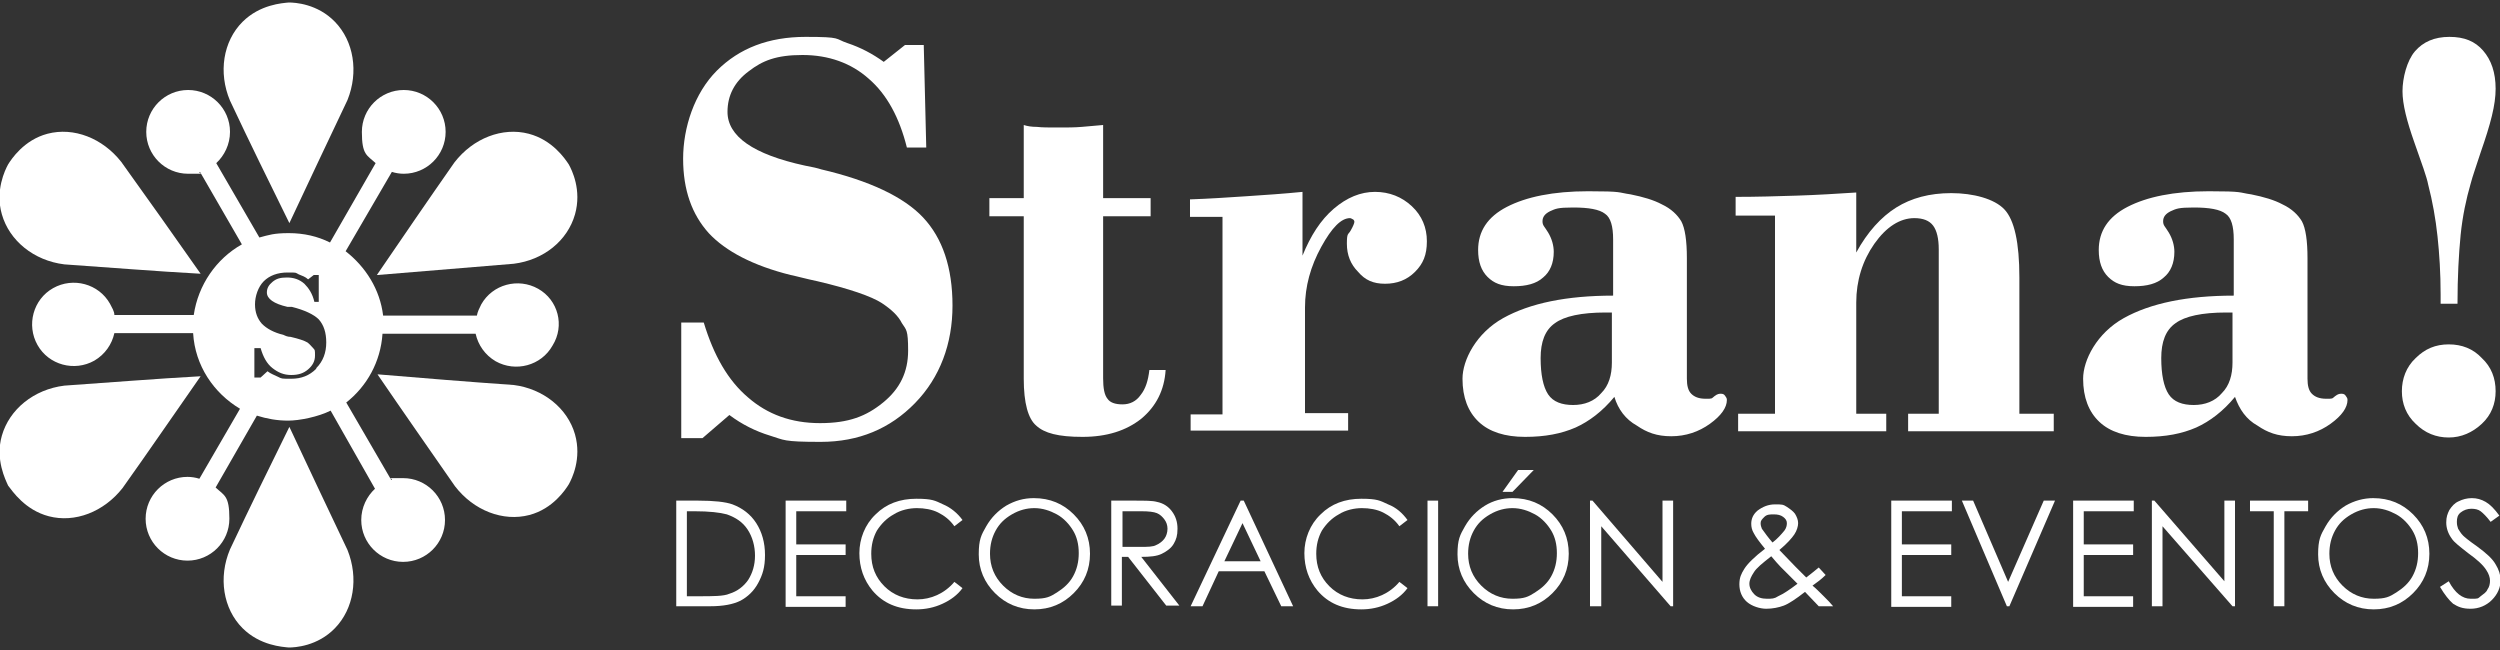
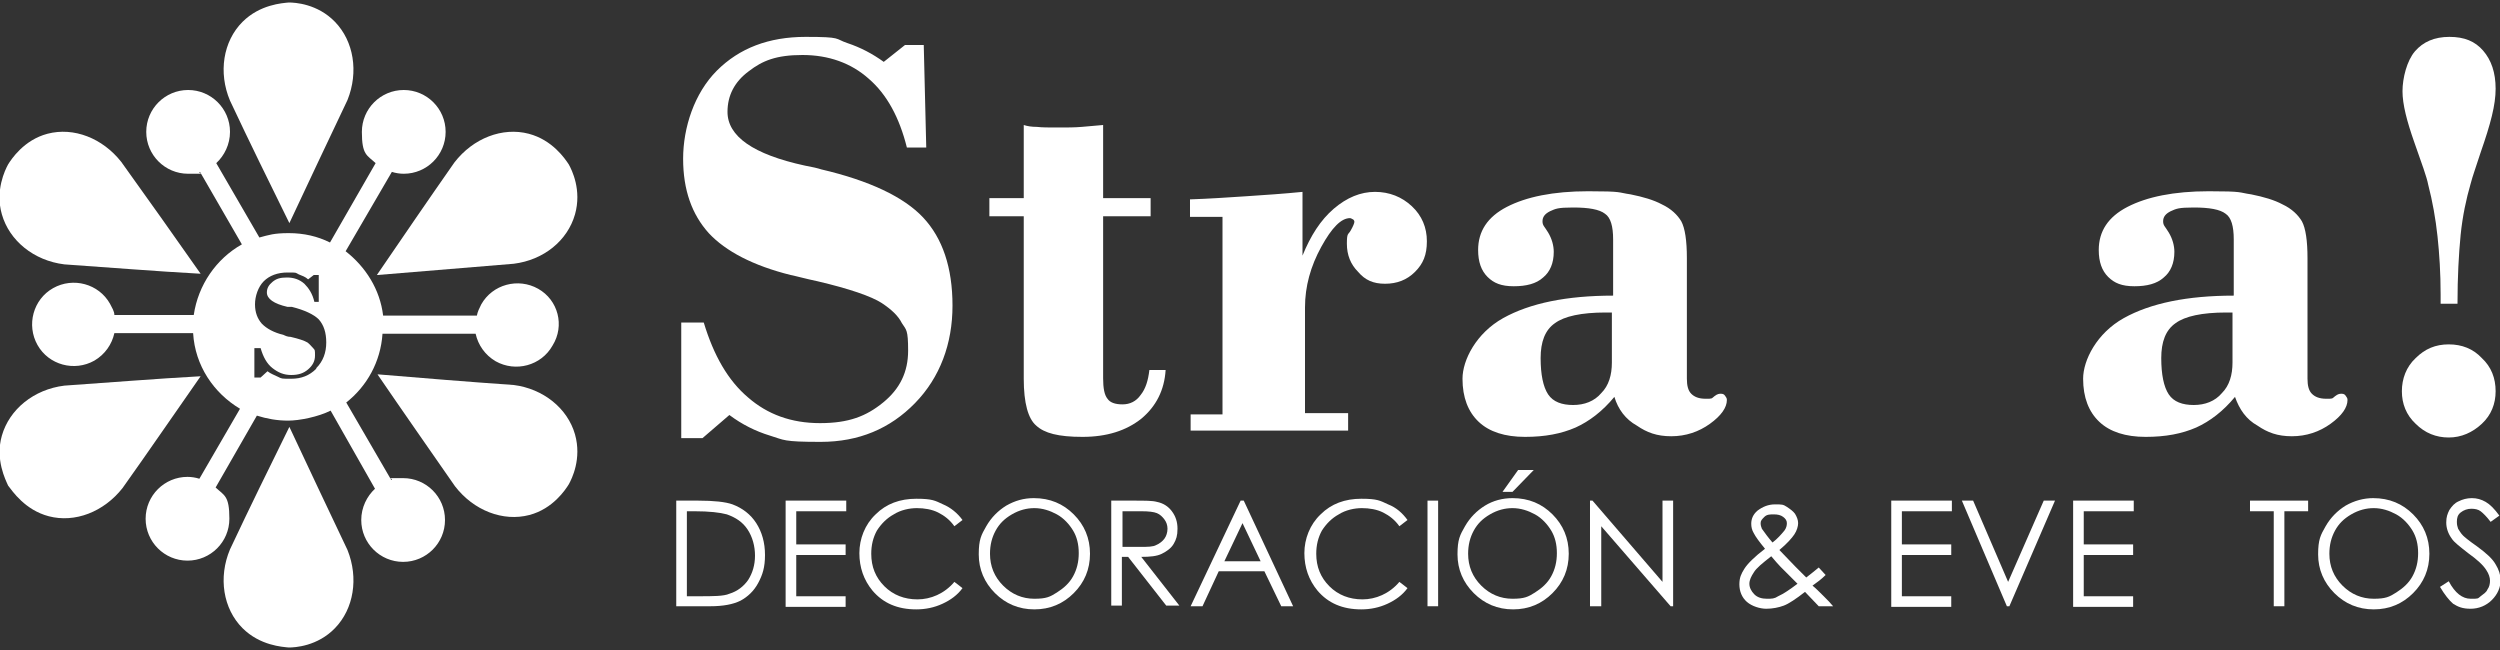
<svg xmlns="http://www.w3.org/2000/svg" id="Capa_1" viewBox="0 0 400 104">
  <rect x="0" y="0" width="400" height="104" fill="#333333" stroke="none" />
  <defs>
    <style>      .st0 {        fill: #fff;      }    </style>
  </defs>
  <path class="st0" d="M46.3,35.7s0,0,0,0c-3.2-6.5-6.4-13-9.5-19.6-1.9-4.5-1.1-9.5,2-12.6,2.8-2.8,6.4-3,7.4-3.1h0c1,0,4.6.2,7.4,3.1,3,3.1,3.8,8,2,12.5-3.1,6.5-6.2,13.1-9.3,19.7Z" />
  <path class="st0" d="M46.3,68.3h0c-3.2,6.5-6.4,13-9.5,19.6-1.9,4.5-1.1,9.5,2,12.6,2.8,2.8,6.4,3,7.4,3.1h0c1,0,4.6-.2,7.4-3.1,3-3.1,3.8-8,2-12.5-3.1-6.5-6.2-13.1-9.3-19.7Z" />
  <path class="st0" d="M60.3,44h0c4.1-6,8.2-12,12.4-18,3-3.9,7.7-5.7,11.9-4.6,3.8,1,5.8,4,6.4,4.9h0c.5.9,2.1,4.1,1,8-1.2,4.2-5,7.3-9.8,7.9-7.3.6-14.5,1.2-21.8,1.8h0Z" />
  <path class="st0" d="M32.1,60.2h0c-7.3.4-14.5,1-21.8,1.5-4.9.6-8.8,3.8-10,8-1.1,3.8.6,7.1,1,8h0c.7.9,2.7,3.9,6.5,4.9,4.2,1.1,8.8-.7,11.8-4.5,4.2-5.9,8.3-11.9,12.5-17.9Z" />
  <path class="st0" d="M32.1,43.8h0c-7.3-.4-14.5-1-21.8-1.5-4.9-.6-8.8-3.8-10-8-1.1-3.8.5-7.1,1-8h0c.5-.8,2.5-3.9,6.3-4.9,4.2-1.1,8.8.7,11.8,4.5,4.3,6,8.5,11.9,12.7,17.9Z" />
  <path class="st0" d="M60.4,59.9h0c4.1,6,8.3,12,12.4,17.9,3,3.9,7.7,5.7,11.9,4.6,3.8-1,5.8-4.1,6.3-4.9h0c.5-.9,2.1-4.1,1-8-1.2-4.2-5.1-7.3-9.8-7.9-7.2-.5-14.5-1.1-21.7-1.7h-.1Z" />
  <path class="st0" d="M86.1,46.2c-3.2-1.8-7.3-.7-9.1,2.5-.3.6-.6,1.2-.7,1.8h-15c-.5-4.2-2.8-7.8-6-10.3l7.4-12.7c.6.2,1.3.3,1.9.3,3.7,0,6.7-3,6.7-6.7s-3-6.7-6.7-6.7-6.7,3-6.7,6.7.8,3.7,2.2,5l-7.3,12.7c-2-1-4.2-1.5-6.6-1.5s-3.2.3-4.7.7l-6.9-11.9c1.3-1.2,2.2-3,2.2-5,0-3.7-3-6.7-6.7-6.7s-6.7,3-6.7,6.7,3,6.7,6.7,6.7,1.3,0,1.9-.3l6.7,11.6c-4.1,2.3-7,6.5-7.7,11.3h-12.7c0-.6-.4-1.2-.7-1.8-1.8-3.2-5.9-4.3-9.1-2.5-3.2,1.8-4.3,5.9-2.5,9.1s5.9,4.3,9.1,2.5c1.7-1,2.8-2.6,3.2-4.4h12.6c.3,5.2,3.3,9.6,7.5,12.1l-6.5,11.2c-.6-.2-1.3-.3-1.9-.3-3.7,0-6.7,3-6.7,6.7s3,6.7,6.7,6.7,6.7-3,6.7-6.7-.8-3.7-2.2-5l6.6-11.5c1.6.5,3.2.8,5,.8s4.8-.6,6.8-1.6l7.1,12.5c-1.3,1.2-2.2,3-2.2,5,0,3.7,3,6.7,6.7,6.7s6.7-3,6.7-6.7-3-6.7-6.7-6.7-1.3,0-1.9.3l-7.2-12.4c3.3-2.6,5.5-6.5,5.8-11h14.9c.4,1.8,1.5,3.4,3.2,4.4,3.2,1.8,7.3.7,9.1-2.5,2-3.2.9-7.3-2.3-9.1ZM50.6,59c-1.1,1.1-2.4,1.6-4,1.6s-1.5,0-2.1-.3-1.2-.5-1.7-.9l-1.1,1h-1v-4.7h1c.4,1.4,1,2.5,1.9,3.2s1.8,1.1,3,1.1,2-.3,2.7-.9c.7-.6,1.1-1.3,1.1-2.2s0-.9-.3-1.2-.5-.6-.9-.9c-.5-.3-1.4-.6-2.7-.9-.5,0-.9-.2-1.1-.3-1.6-.4-2.7-1-3.5-1.8-.7-.8-1.1-1.8-1.1-3.1s.5-2.8,1.4-3.7,2.2-1.4,3.8-1.4,1.2,0,1.8.3c.5.2,1.1.4,1.5.8l.9-.7h.8v4.3h-.7c-.3-1.3-.9-2.2-1.6-2.9-.8-.7-1.7-1-2.8-1s-1.7.2-2.3.7-.9,1-.9,1.7c0,1,1.1,1.8,3.3,2.3.3,0,.5,0,.7,0,2,.5,3.5,1.2,4.3,2,.8.9,1.2,2.1,1.2,3.7s-.5,3-1.6,4.1h0Z" />
  <g>
    <path class="st0" d="M109,69.8v-18.2h3.6c1.6,5.3,3.9,9.3,7.1,12,3.1,2.7,6.9,4.1,11.5,4.1s7.4-1.1,10.1-3.3c2.7-2.2,4-4.9,4-8.3s-.3-3.3-1-4.4c-.6-1.2-1.7-2.2-3.2-3.2-1.7-1.1-5.2-2.3-10.3-3.5-1.9-.4-3.3-.8-4.3-1-6-1.5-10.4-3.8-13.1-6.7-2.7-3-4.1-6.9-4.1-11.9s1.8-10.5,5.4-14.1,8.3-5.4,14.2-5.4,4.6.3,6.7,1c2.1.7,4,1.7,5.8,3l3.4-2.7h3l.4,16.4h-3.1c-1.2-4.8-3.2-8.5-6.1-11-2.8-2.5-6.4-3.8-10.6-3.8s-6.4.9-8.6,2.6c-2.3,1.7-3.4,3.9-3.4,6.5,0,3.9,4.1,6.8,12.4,8.6,1.1.2,2,.4,2.6.6,7.7,1.8,13.2,4.4,16.3,7.7,3.1,3.3,4.7,8,4.7,14.1s-2,11.5-6,15.6-9,6.2-15.1,6.2-5.8-.3-8.1-1c-2.3-.7-4.5-1.8-6.5-3.3l-4.3,3.7h-3.4v-.3h0Z" />
    <path class="st0" d="M163.8,60.6v-26h-5.5v-2.9h5.5v-11.7c.6.2,1.3.3,2.1.3.8.1,1.9.1,3.4.1s2.6,0,3.8-.1,2.3-.2,3.4-.3v11.7h7.6v2.9h-7.6v25.9c0,1.6.2,2.7.7,3.3.4.6,1.2.9,2.4.9s2.2-.5,2.9-1.5c.8-1,1.2-2.3,1.4-4h2.6c-.2,3.2-1.5,5.8-3.9,7.8-2.4,1.9-5.5,2.9-9.4,2.9s-6.1-.6-7.4-1.8c-1.3-1.1-2-3.6-2-7.5Z" />
    <path class="st0" d="M190.5,69.1v-2.8h5.1v-31.6h-5.2v-2.8c3-.1,6-.3,9-.5s6-.4,9-.7v10.2c1.3-3.2,2.9-5.7,5-7.5s4.3-2.7,6.6-2.7,4.3.8,5.9,2.3c1.6,1.5,2.4,3.4,2.4,5.6s-.6,3.6-1.9,4.9c-1.3,1.3-2.9,1.9-4.8,1.9s-3.2-.6-4.3-1.9c-1.2-1.2-1.8-2.7-1.8-4.5s.2-1.4.6-2.1c.4-.7.6-1.2.6-1.4s-.1-.3-.2-.4c-.1,0-.3-.2-.5-.2-1.4,0-2.9,1.5-4.6,4.6-1.7,3.1-2.6,6.3-2.6,9.7v16.9h6.9v2.8h-25.2v.2Z" />
    <path class="st0" d="M258.3,63.5c-1.9,2.3-4,3.9-6.2,4.9-2.3,1-4.9,1.5-8.1,1.5s-5.7-.8-7.4-2.4-2.6-3.9-2.6-6.9,2.2-7.3,6.5-9.7,10.2-3.6,17.6-3.6v-9c0-2.1-.4-3.5-1.3-4.1-.9-.7-2.6-1-5.1-1s-2.8.2-3.7.6c-.8.4-1.2.9-1.2,1.6s.3.8.9,1.8c.6,1,.9,2.1.9,3.1,0,1.8-.6,3.2-1.7,4.1-1.1,1-2.7,1.4-4.7,1.4s-3.2-.5-4.2-1.5-1.5-2.4-1.5-4.3c0-3,1.5-5.3,4.6-6.9,3.1-1.6,7.4-2.5,13-2.5s4.7.2,6.8.5c2,.4,3.7.9,5,1.6,1.5.7,2.5,1.7,3.1,2.7.6,1.1.9,3.1.9,5.9v19.3c0,1.1.2,1.9.7,2.4s1.2.8,2.3.8.9,0,1.4-.4.8-.4,1-.4.5,0,.7.3.3.4.3.7c0,1.2-.9,2.5-2.7,3.8s-3.9,2-6.2,2-3.9-.6-5.5-1.7c-1.8-1-3-2.6-3.6-4.6h0ZM258,50h-1.1c-3.9,0-6.6.6-8.1,1.7-1.6,1.1-2.3,3-2.3,5.6s.4,4.6,1.2,5.8c.8,1.2,2.2,1.7,4,1.7s3.4-.6,4.5-1.9c1.2-1.2,1.7-2.9,1.7-4.9v-8s.1,0,.1,0Z" />
-     <path class="st0" d="M278.3,66.2h5.7v-31.7h-6.3v-3c3.4,0,6.6-.1,9.8-.2,3.2-.1,6.4-.3,9.5-.5v9.6c1.8-3.3,4-5.7,6.4-7.2s5.3-2.3,8.8-2.3,6.9.9,8.5,2.6c1.6,1.7,2.4,5.3,2.4,10.9v21.8h5.5v2.8h-23.3v-2.8h4.9v-26.3c0-1.7-.3-3-.9-3.8s-1.6-1.2-3-1.2c-2.3,0-4.5,1.4-6.4,4.1-1.9,2.7-2.9,5.9-2.9,9.4v17.8h4.8v2.8h-23.7v-2.8h.2Z" />
    <path class="st0" d="M357.6,63.5c-1.9,2.3-4,3.9-6.2,4.9-2.3,1-4.9,1.5-8.1,1.5s-5.7-.8-7.4-2.4c-1.7-1.6-2.6-3.9-2.6-6.9s2.2-7.3,6.5-9.7,10.2-3.6,17.6-3.6v-9c0-2.1-.4-3.5-1.3-4.1-.9-.7-2.6-1-5.1-1s-2.8.2-3.7.6c-.8.4-1.2.9-1.2,1.6s.3.8.9,1.8.9,2.1.9,3.1c0,1.8-.6,3.2-1.7,4.1-1.1,1-2.7,1.4-4.7,1.4s-3.2-.5-4.2-1.5-1.5-2.4-1.5-4.3c0-3,1.5-5.3,4.6-6.9,3.1-1.6,7.4-2.5,13-2.5s4.7.2,6.8.5c2,.4,3.7.9,5,1.6,1.5.7,2.5,1.7,3.1,2.7.6,1.1.9,3.1.9,5.9v19.3c0,1.1.2,1.9.7,2.4s1.2.8,2.3.8.9,0,1.4-.4.8-.4,1-.4.5,0,.7.3.3.4.3.7c0,1.2-.9,2.5-2.7,3.8s-3.9,2-6.2,2-3.9-.6-5.5-1.7c-1.8-1-2.9-2.6-3.6-4.6h0ZM357.3,50h-1.1c-3.9,0-6.6.6-8.1,1.7-1.6,1.1-2.3,3-2.3,5.6s.4,4.6,1.2,5.8c.8,1.2,2.2,1.7,4,1.7s3.4-.6,4.5-1.9c1.2-1.2,1.7-2.9,1.7-4.9v-8h0Z" />
    <path class="st0" d="M399.3,62.6c0,2-.7,3.8-2.2,5.2s-3.3,2.2-5.3,2.2-3.8-.7-5.3-2.2c-1.5-1.4-2.2-3.2-2.2-5.2s.7-3.9,2.2-5.3c1.5-1.5,3.2-2.2,5.3-2.2s3.9.7,5.3,2.2c1.5,1.4,2.2,3.2,2.2,5.3ZM390.5,48.6v-1.5c0-3.4-.2-6.5-.5-9.3s-.8-5.6-1.5-8.3c-.2-1.1-1-3.3-2.2-6.7s-1.9-6.1-1.9-8.2.7-4.9,2-6.4,3.1-2.3,5.5-2.3,4.1.7,5.4,2.2,2,3.5,2,6.1-.8,5.6-2.4,10.2c-.7,2.2-1.3,3.8-1.6,5-.7,2.4-1.3,5.2-1.6,8.2-.3,3.1-.5,6.7-.5,11h-2.7,0Z" />
  </g>
  <g>
    <path class="st0" d="M108.2,97v-16.9h3.5c2.5,0,4.4.2,5.5.6,1.6.6,2.9,1.6,3.8,3s1.4,3.1,1.4,5.1-.4,3.2-1.1,4.5-1.7,2.2-2.8,2.8c-1.2.6-2.8.9-4.9.9h-5.4ZM109.8,95.4h2c2.3,0,4,0,4.9-.4,1.3-.4,2.3-1.2,3-2.2.7-1.1,1.1-2.4,1.1-3.9s-.4-3-1.2-4.2c-.8-1.2-1.9-1.9-3.3-2.4-1.1-.3-2.8-.5-5.2-.5h-1.2v13.6h-.1Z" />
    <path class="st0" d="M125.7,80.1h9.7v1.7h-8v5.3h7.9v1.7h-7.9v6.6h7.9v1.7h-9.6s0-17,0-17Z" />
    <path class="st0" d="M154,83.2l-1.3,1c-.7-1-1.6-1.7-2.6-2.2s-2.2-.7-3.4-.7-2.6.3-3.7,1c-1.1.6-2,1.5-2.7,2.6-.6,1.1-.9,2.3-.9,3.7,0,2.1.7,3.8,2.1,5.2,1.4,1.4,3.2,2.1,5.3,2.1s4.3-.9,5.9-2.8l1.3,1c-.8,1.1-1.9,1.9-3.2,2.5s-2.7.9-4.2.9c-3,0-5.3-1-7-3-1.4-1.7-2.1-3.7-2.1-6s.9-4.6,2.6-6.2c1.7-1.7,3.9-2.5,6.5-2.5s3,.3,4.3.9c1.2.5,2.3,1.4,3.1,2.5h0Z" />
    <path class="st0" d="M165.4,79.7c2.6,0,4.7.9,6.4,2.6s2.6,3.8,2.6,6.3-.9,4.6-2.6,6.3c-1.7,1.7-3.8,2.6-6.3,2.6s-4.6-.9-6.3-2.6-2.6-3.8-2.6-6.2.4-3.1,1.2-4.5,1.9-2.5,3.2-3.3c1.4-.8,2.8-1.2,4.4-1.2h0ZM165.5,81.3c-1.2,0-2.4.3-3.6,1s-2,1.5-2.6,2.6-.9,2.3-.9,3.7c0,2,.7,3.7,2.1,5.1,1.4,1.4,3.1,2.1,5,2.1s2.5-.3,3.6-1,2-1.5,2.6-2.6.9-2.3.9-3.7-.3-2.6-.9-3.6-1.5-2-2.6-2.6-2.3-1-3.6-1Z" />
    <path class="st0" d="M177.9,80.1h3.4c1.9,0,3.1,0,3.8.2,1,.2,1.8.7,2.4,1.5s.9,1.7.9,2.8-.2,1.7-.6,2.4-1.1,1.2-1.9,1.6-1.9.5-3.3.5l6.1,7.8h-2.1l-6.1-7.8h-1v7.8h-1.7v-16.8h.1ZM179.6,81.8v5.7h2.9c1.1,0,2,0,2.5-.3.5-.2,1-.6,1.3-1s.5-1,.5-1.6-.2-1.1-.5-1.5-.7-.8-1.2-1-1.3-.3-2.5-.3c0,0-3,0-3,0Z" />
    <path class="st0" d="M199,80.1l7.9,16.9h-1.9l-2.7-5.6h-7.3l-2.6,5.6h-1.9l8-16.9h.5ZM198.8,83.7l-2.9,6.1h5.8l-2.9-6.1h0Z" />
    <path class="st0" d="M225.2,83.2l-1.3,1c-.7-1-1.6-1.7-2.6-2.2s-2.2-.7-3.4-.7-2.6.3-3.7,1c-1.1.6-2,1.5-2.7,2.6-.6,1.1-.9,2.3-.9,3.7,0,2.1.7,3.8,2.1,5.2,1.4,1.4,3.2,2.1,5.3,2.1s4.3-.9,5.9-2.8l1.3,1c-.8,1.1-1.9,1.9-3.2,2.5s-2.7.9-4.2.9c-3,0-5.3-1-7-3-1.4-1.7-2.1-3.7-2.1-6s.9-4.6,2.6-6.2c1.7-1.7,3.9-2.5,6.5-2.5s3,.3,4.3.9c1.3.5,2.3,1.4,3.1,2.5h0Z" />
    <path class="st0" d="M228.4,80.1h1.7v16.9h-1.7v-16.9Z" />
    <path class="st0" d="M242,79.7c2.6,0,4.7.9,6.4,2.6s2.6,3.8,2.6,6.3-.9,4.6-2.6,6.3c-1.7,1.7-3.8,2.6-6.3,2.6s-4.6-.9-6.3-2.6-2.6-3.8-2.6-6.2.4-3.1,1.2-4.5,1.9-2.5,3.2-3.3,2.8-1.2,4.4-1.2h0ZM242,81.3c-1.2,0-2.4.3-3.6,1s-2,1.5-2.6,2.6-.9,2.3-.9,3.7c0,2,.7,3.7,2.1,5.1,1.4,1.4,3.1,2.1,5,2.1s2.5-.3,3.6-1,2-1.5,2.6-2.6.9-2.3.9-3.7-.3-2.6-.9-3.6-1.5-2-2.6-2.6-2.3-1-3.6-1ZM242.9,75.2h2.5l-3.4,3.5h-1.6l2.5-3.5Z" />
    <path class="st0" d="M254.4,97v-16.9h.4l11.2,13v-13h1.7v16.9h-.4l-11.1-12.8v12.8h-1.8Z" />
    <path class="st0" d="M291,90.8l1.1,1.2c-.7.7-1.4,1.2-2.1,1.7.5.4,1.1,1,1.8,1.7.6.6,1.1,1.1,1.5,1.6h-2.3l-2.2-2.3c-1.4,1.1-2.6,1.9-3.4,2.2s-1.8.5-2.8.5-2.3-.4-3.1-1.1c-.8-.7-1.2-1.7-1.2-2.8s.3-1.7.8-2.5,1.6-1.9,3.3-3.2c-.9-1.1-1.5-1.9-1.8-2.5-.3-.5-.4-1-.4-1.5,0-.8.3-1.5,1-2.1.8-.6,1.7-1,2.8-1s1.3,0,1.9.4,1,.7,1.3,1.1c.3.5.5,1,.5,1.5s-.2,1.2-.6,1.8c-.4.6-1.2,1.5-2.4,2.5l2.6,2.7,1.7,1.7c.8-.6,1.5-1.2,2-1.6h0ZM283.4,89c-1.4,1.1-2.4,1.9-2.8,2.6-.4.6-.7,1.2-.7,1.8s.3,1.2.8,1.7,1.2.7,2,.7,1.2,0,1.8-.4c.9-.4,1.9-1.1,3.1-2l-2.7-2.7c-.4-.4-.9-1-1.5-1.7h0ZM283.6,86.8c.8-.6,1.4-1.3,1.9-1.9.3-.4.4-.8.4-1.2s-.2-.7-.6-1-.9-.4-1.5-.4-1.1,0-1.5.4-.6.6-.6,1,.1.6.2.9c.5.7,1,1.4,1.7,2.2Z" />
    <path class="st0" d="M302.6,80.1h9.7v1.7h-8v5.3h7.9v1.7h-7.9v6.6h7.9v1.7h-9.6s0-17,0-17Z" />
    <path class="st0" d="M313.9,80.1h1.8l5.6,13,5.7-13h1.8l-7.3,16.9h-.4l-7.2-16.9Z" />
    <path class="st0" d="M331.7,80.1h9.7v1.7h-8v5.3h7.9v1.7h-7.9v6.6h7.9v1.7h-9.6s0-17,0-17Z" />
-     <path class="st0" d="M344.3,97v-16.9h.4l11.2,12.9v-12.9h1.7v16.9h-.4l-11.2-12.8v12.8h-1.7Z" />
    <path class="st0" d="M360,81.8v-1.7h9.3v1.7h-3.8v15.2h-1.7v-15.2h-3.8Z" />
    <path class="st0" d="M379.7,79.7c2.6,0,4.7.9,6.4,2.6,1.7,1.7,2.6,3.8,2.6,6.3s-.9,4.6-2.6,6.3c-1.7,1.7-3.8,2.6-6.3,2.6s-4.6-.9-6.3-2.6c-1.7-1.7-2.6-3.8-2.6-6.2s.4-3.1,1.2-4.5c.8-1.4,1.9-2.5,3.2-3.3,1.4-.8,2.9-1.2,4.4-1.2h0ZM379.8,81.3c-1.2,0-2.4.3-3.6,1s-2,1.5-2.6,2.6-.9,2.3-.9,3.7c0,2,.7,3.7,2.1,5.1s3.1,2.1,5,2.1,2.5-.3,3.6-1,2-1.5,2.6-2.6.9-2.3.9-3.7-.3-2.6-.9-3.6-1.5-2-2.6-2.6-2.3-1-3.6-1Z" />
    <path class="st0" d="M390.4,93.9l1.4-.9c1,1.9,2.2,2.8,3.5,2.8s1.1,0,1.6-.4.9-.6,1.1-1.1c.3-.4.4-.9.4-1.4s-.2-1.1-.6-1.7c-.5-.8-1.5-1.7-2.9-2.7-1.4-1.1-2.3-1.8-2.6-2.3-.6-.8-.9-1.7-.9-2.6s.2-1.4.5-2c.4-.6.8-1.1,1.5-1.4.6-.3,1.3-.5,2.1-.5s1.5.2,2.2.6,1.4,1.1,2.2,2.2l-1.4,1c-.6-.8-1.2-1.4-1.6-1.7-.4-.3-.9-.4-1.5-.4s-1.2.2-1.7.6-.6.9-.6,1.5.1.7.2,1.1c.2.3.4.7.8,1.1.2.2.9.8,2.2,1.7,1.5,1.1,2.5,2,3,2.9.5.8.8,1.7.8,2.5,0,1.2-.5,2.3-1.4,3.2s-2.1,1.4-3.4,1.4-2-.3-2.8-.8c-.6-.5-1.4-1.5-2.1-2.7h0Z" />
  </g>
</svg>